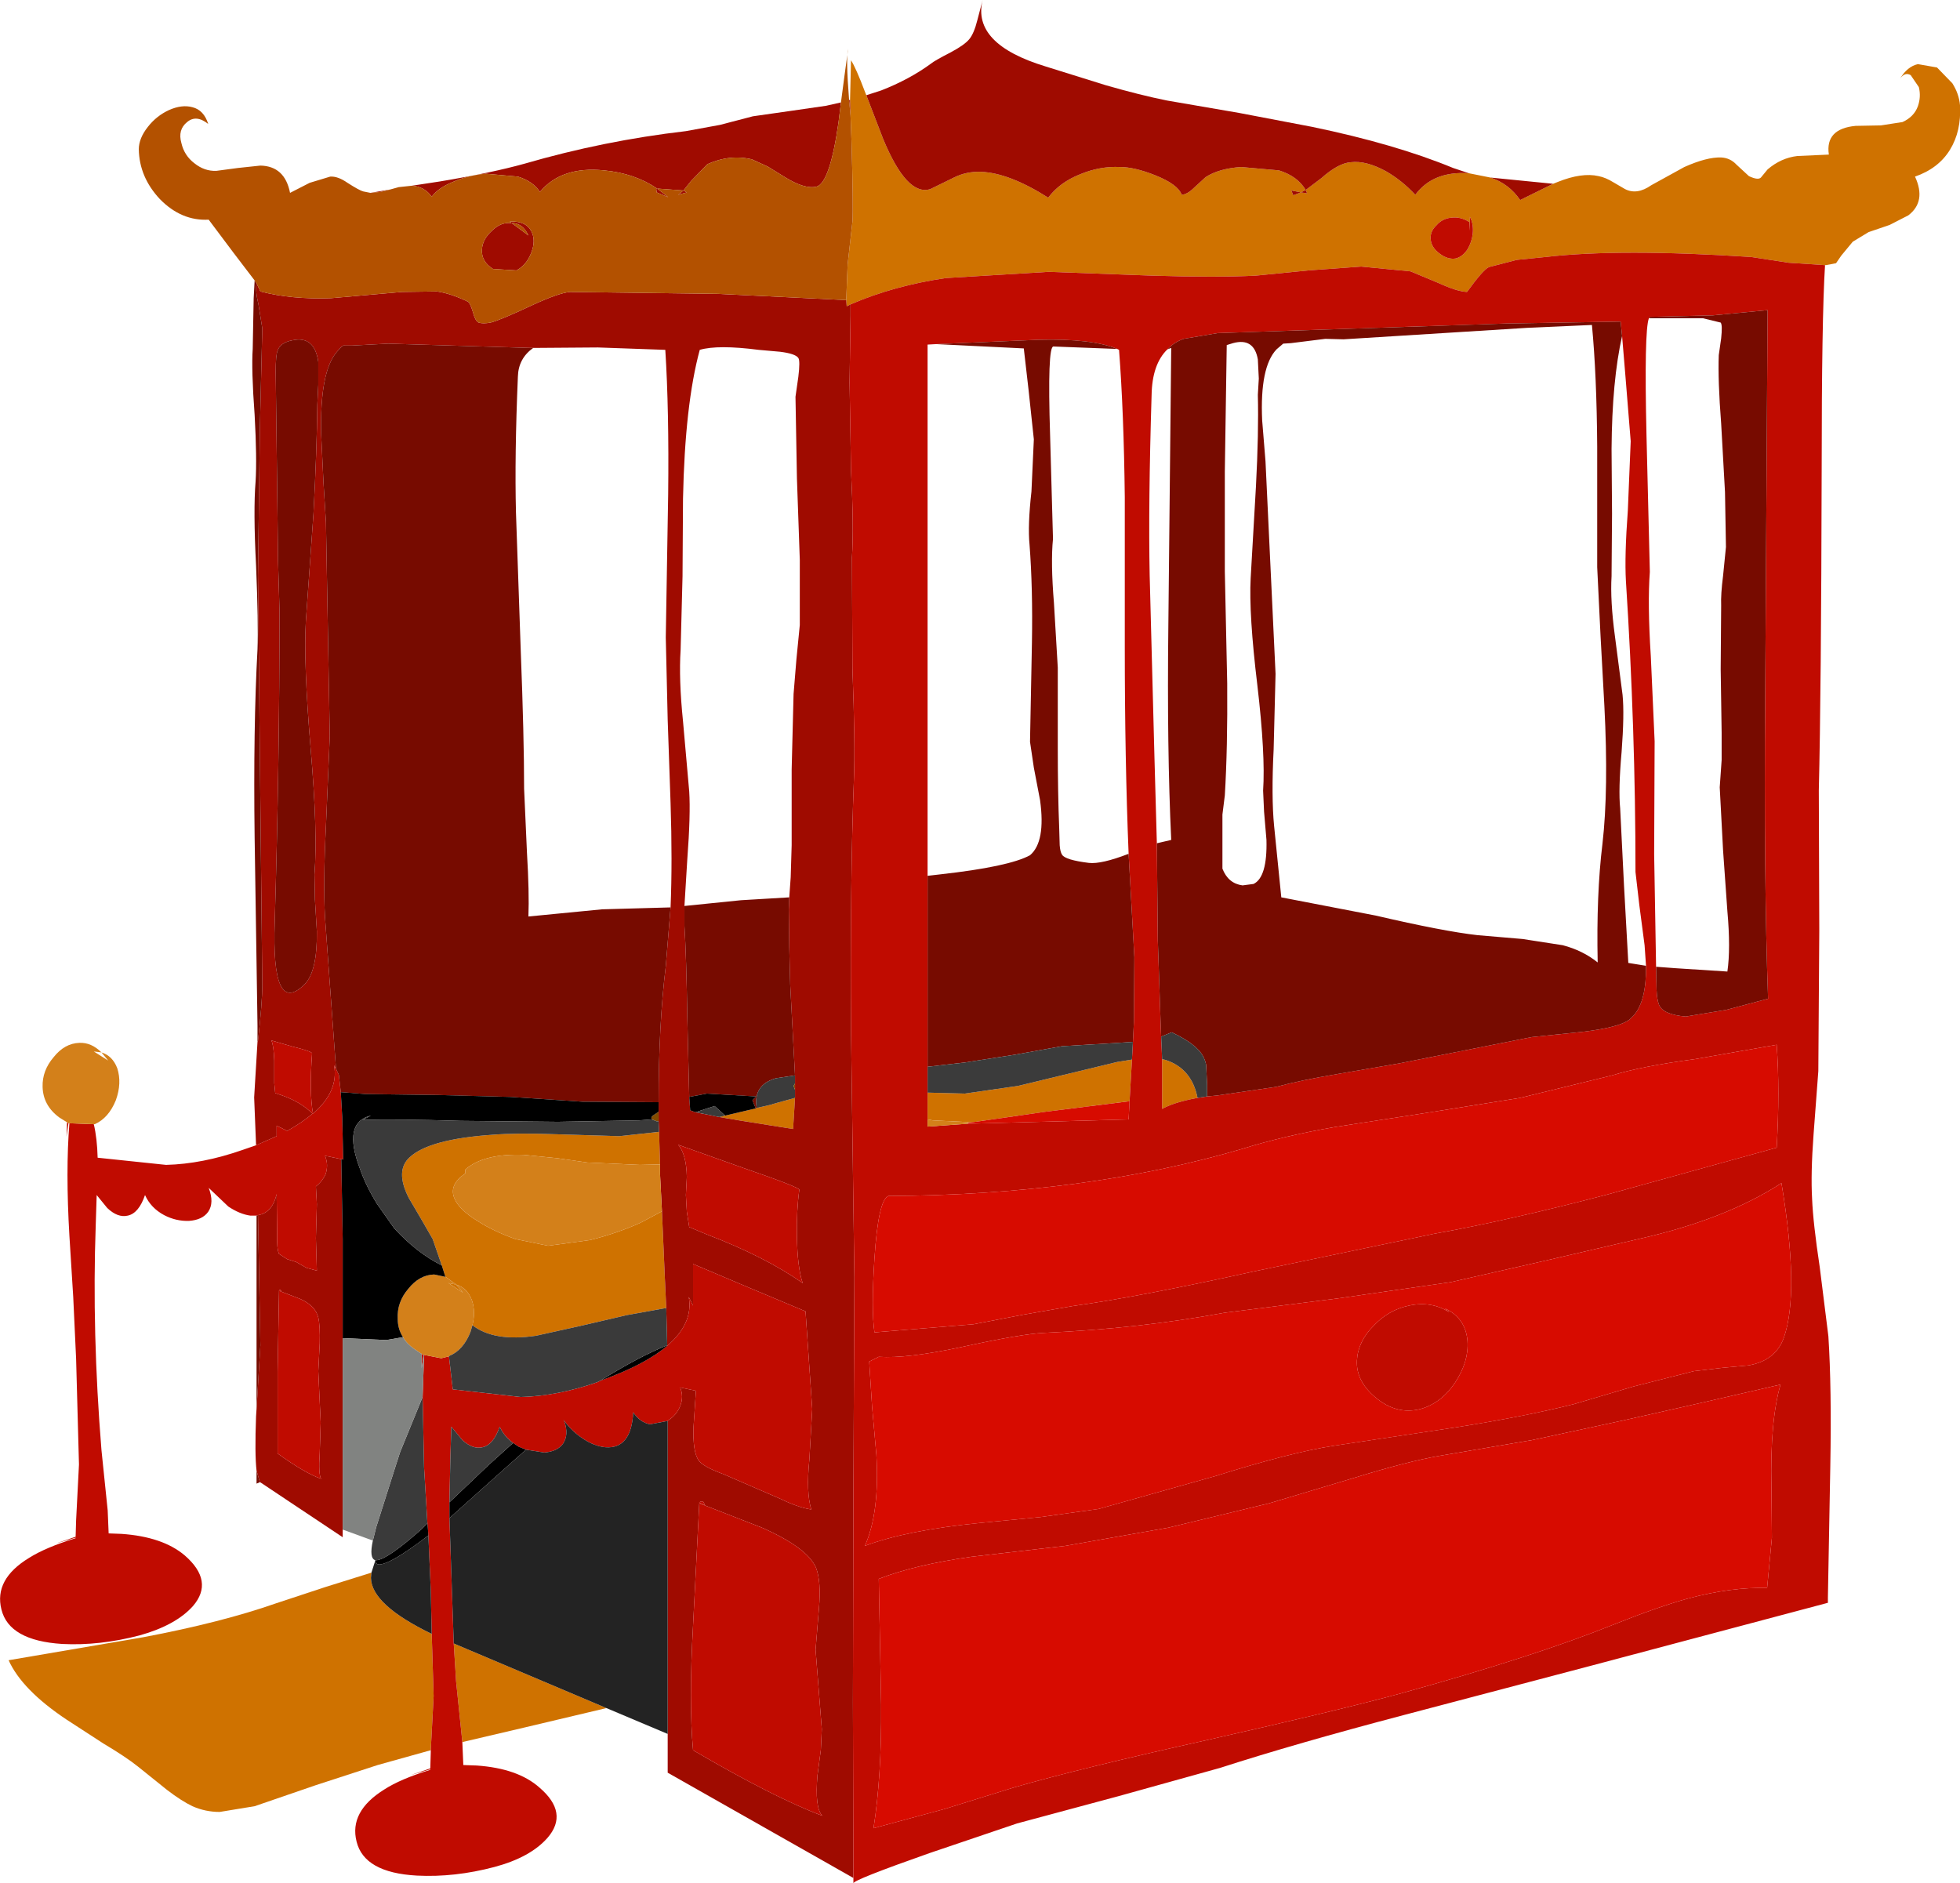
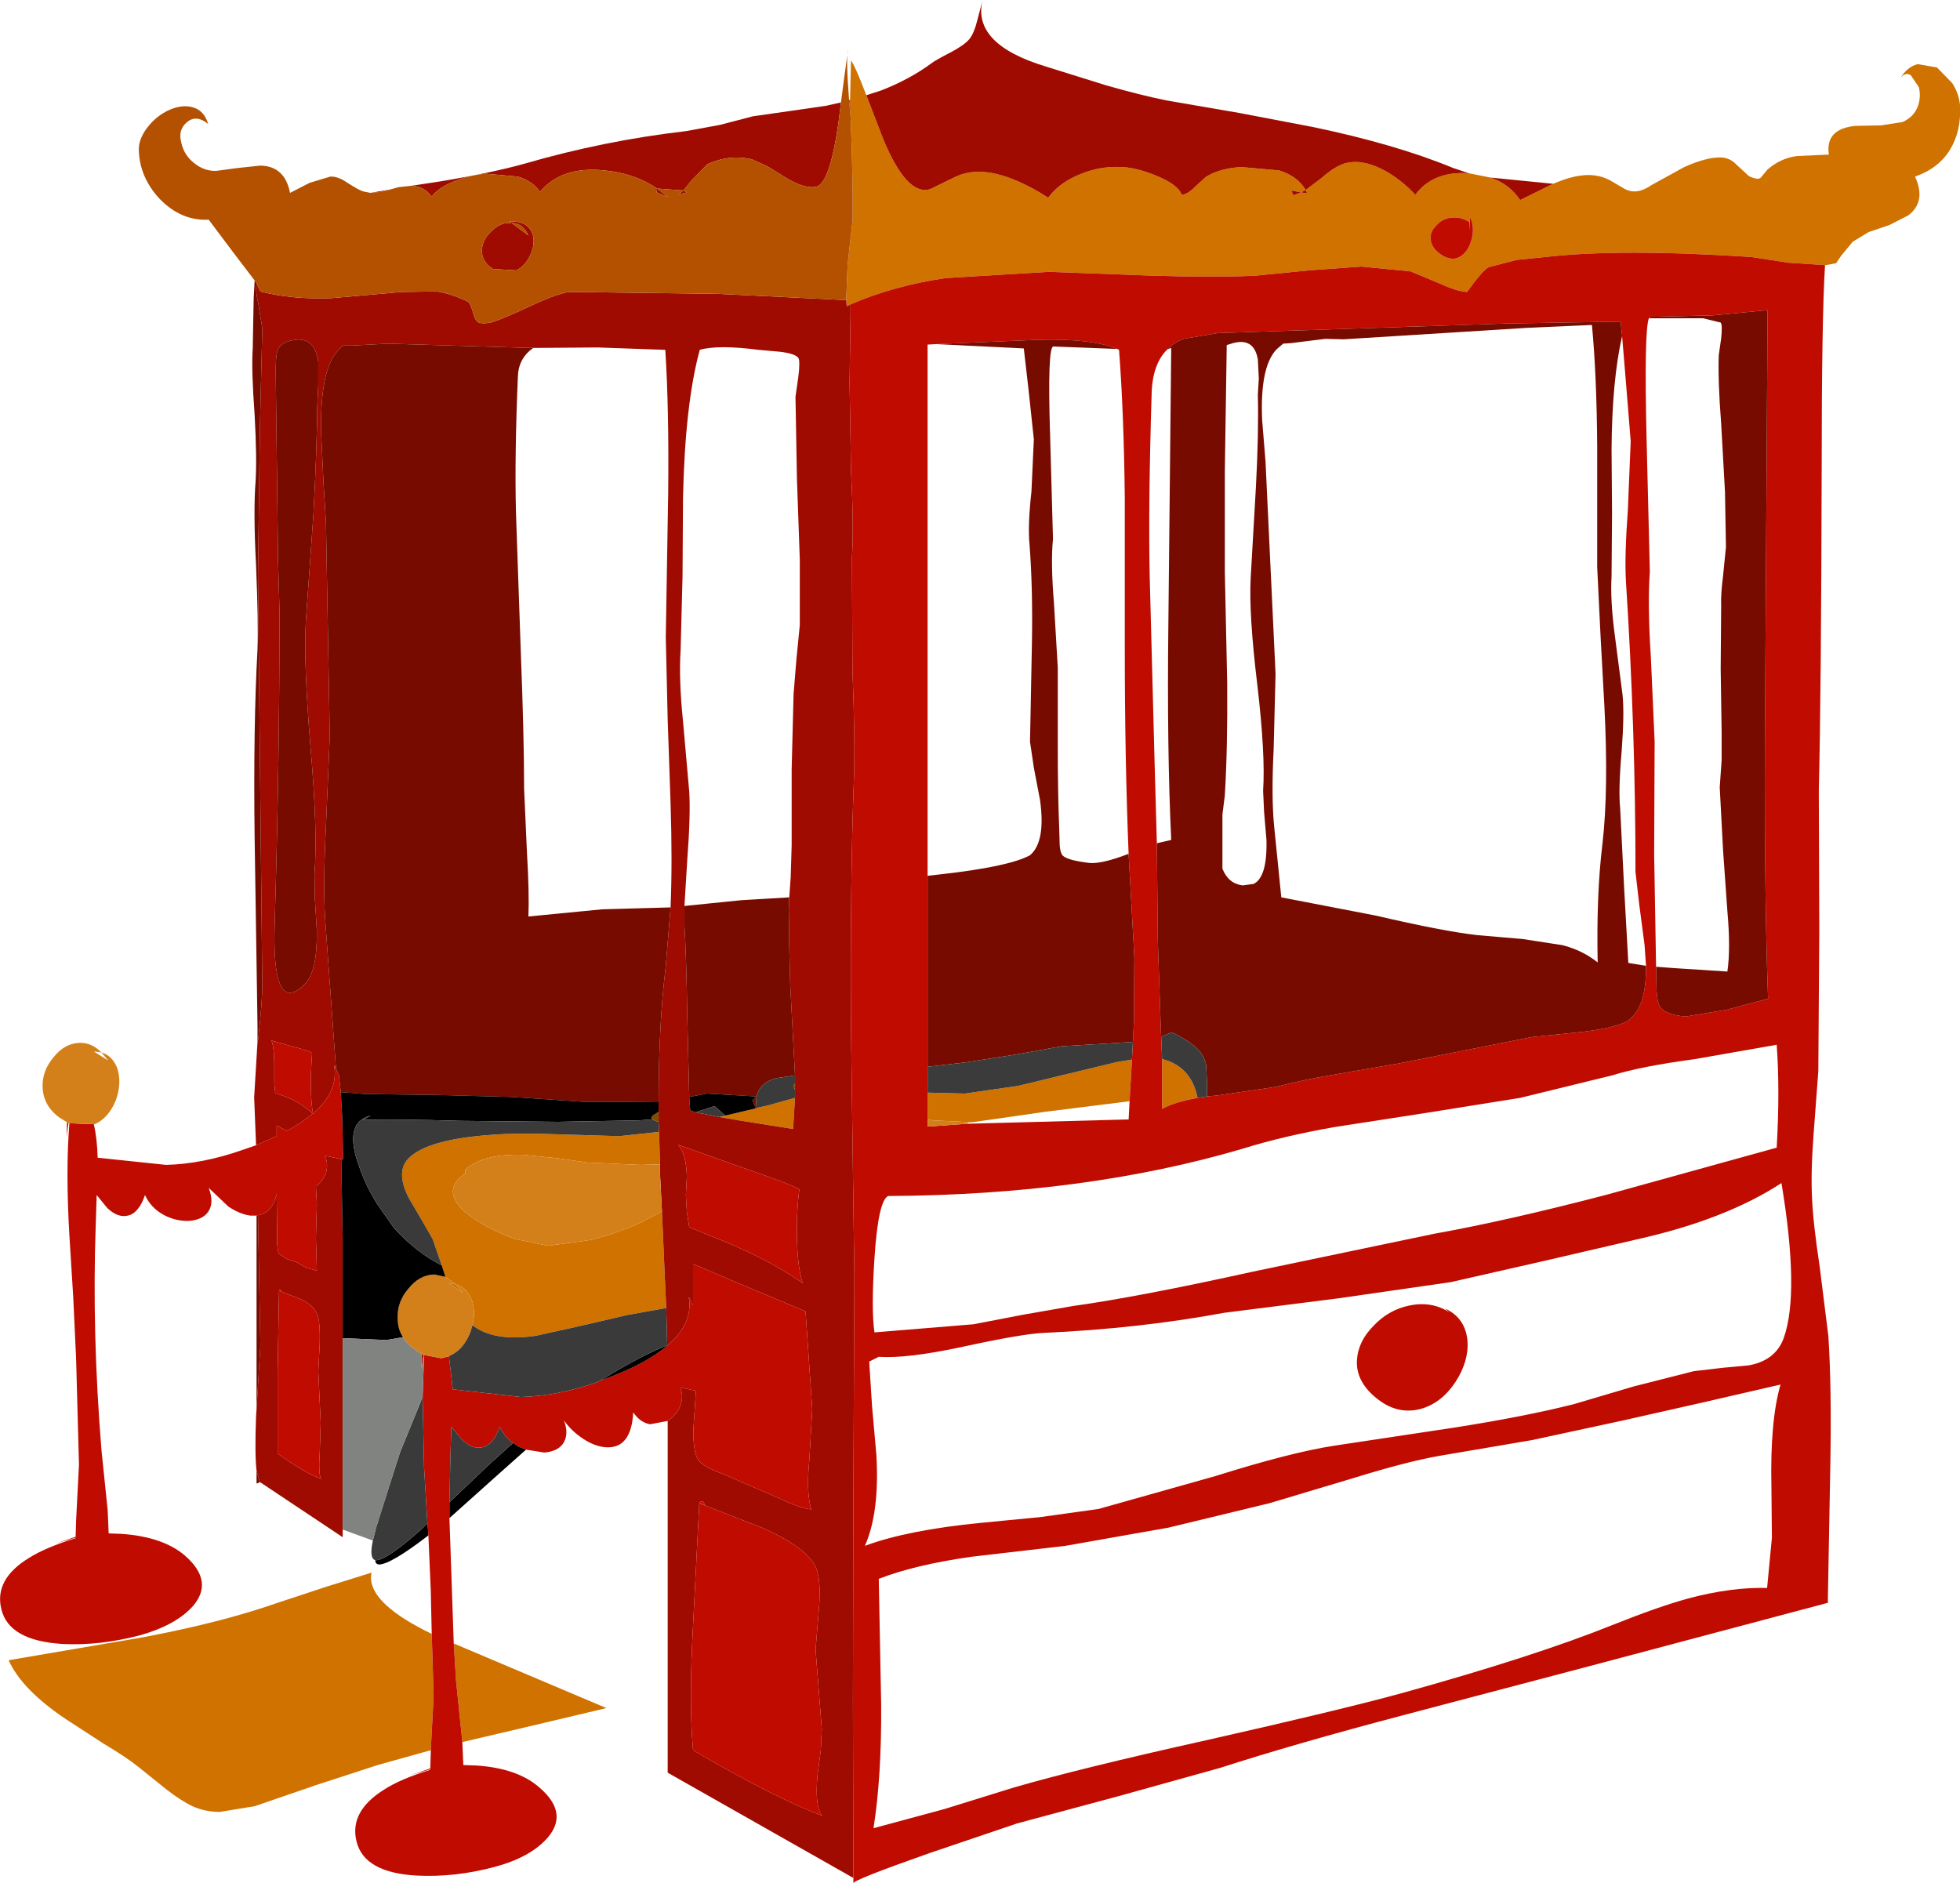
<svg xmlns="http://www.w3.org/2000/svg" height="196.75px" width="204.75px">
  <g transform="matrix(1.0, 0.0, 0.0, 1.0, 102.35, 98.4)">
    <path d="M59.9 -79.2 L60.4 -79.4 Q62.9 -80.4 64.65 -80.0 65.4 -79.85 66.2 -79.35 L67.4 -78.65 Q68.65 -78.0 70.15 -79.05 L73.6 -80.95 Q75.95 -82.0 77.45 -81.95 78.4 -81.9 79.05 -81.2 L80.35 -80.0 Q81.3 -79.55 81.6 -79.85 L82.3 -80.7 Q83.7 -81.9 85.4 -82.1 L88.7 -82.25 Q88.3 -84.95 91.5 -85.25 L94.15 -85.3 96.4 -85.65 Q97.6 -86.2 98.0 -87.3 98.35 -88.3 98.1 -89.3 L97.25 -90.55 Q96.65 -90.9 96.15 -90.2 96.9 -91.45 98.0 -91.7 L100.0 -91.35 101.6 -89.7 Q102.3 -88.6 102.4 -87.4 102.55 -84.7 101.35 -82.75 100.15 -80.8 97.7 -79.95 98.9 -77.35 97.0 -75.9 L95.05 -74.9 92.85 -74.15 91.2 -73.15 90.0 -71.7 89.45 -70.9 88.4 -70.7 88.3 -70.7 84.5 -70.95 80.6 -71.55 Q66.85 -72.45 59.1 -71.55 L56.1 -71.25 53.2 -70.5 Q52.6 -70.25 50.9 -67.9 49.85 -67.95 48.0 -68.8 L45.0 -70.05 39.85 -70.55 34.35 -70.15 28.8 -69.6 Q24.65 -69.4 18.1 -69.6 L7.2 -70.0 -3.55 -69.35 Q-9.0 -68.55 -13.5 -66.6 L-13.9 -66.4 -13.95 -67.05 -13.8 -70.8 -13.3 -75.25 Q-13.2 -76.9 -13.4 -83.7 L-13.5 -86.35 -13.55 -87.95 -13.45 -92.1 Q-12.95 -91.35 -11.95 -88.7 L-11.85 -88.45 -10.1 -83.9 Q-7.6 -77.85 -5.15 -78.65 L-2.7 -79.85 Q-1.4 -80.5 0.1 -80.45 3.05 -80.35 7.15 -77.75 8.35 -79.35 10.5 -80.2 12.55 -81.05 14.65 -80.95 16.15 -80.95 18.3 -80.1 20.7 -79.15 21.1 -78.05 21.7 -78.1 22.4 -78.8 L23.6 -79.9 Q25.0 -80.8 27.3 -80.95 L31.25 -80.6 Q33.2 -80.0 34.05 -78.55 L35.7 -79.8 Q37.45 -81.35 38.75 -81.45 40.35 -81.65 42.45 -80.5 44.1 -79.55 45.5 -78.05 47.35 -80.55 51.1 -80.3 L53.35 -79.85 Q55.3 -79.2 56.45 -77.5 L59.9 -79.2 M-39.0 80.05 L-47.65 82.1 -54.05 83.6 -54.7 77.3 -54.95 73.3 -39.0 80.05 M-57.35 84.45 L-62.9 86.0 -69.35 88.1 -75.75 90.3 -79.4 90.9 Q-80.9 90.9 -82.25 90.3 -83.4 89.75 -84.9 88.6 L-87.95 86.15 Q-89.2 85.15 -91.55 83.75 L-95.4 81.25 Q-100.05 78.15 -101.45 75.05 L-87.4 72.65 Q-79.2 71.1 -73.5 69.1 L-68.35 67.4 -63.55 65.9 -63.6 66.45 Q-63.55 69.25 -57.25 72.3 L-57.05 78.8 -57.35 84.45 M47.7 -74.85 Q47.05 -74.25 47.1 -73.45 47.15 -72.55 48.05 -71.9 48.9 -71.25 49.75 -71.4 50.45 -71.6 50.95 -72.35 51.4 -73.1 51.5 -74.0 51.6 -75.0 51.2 -75.75 L51.2 -74.3 51.15 -75.2 Q50.2 -75.8 49.2 -75.65 48.3 -75.55 47.7 -74.85 M22.75 16.3 Q20.3 16.75 19.05 17.45 L19.05 12.25 19.45 12.35 Q22.15 13.25 22.75 16.3 M33.55 -78.3 L34.2 -78.2 34.05 -78.55 33.55 -78.3 32.55 -78.5 32.75 -78.0 33.55 -78.3 M15.9 12.3 L15.65 16.65 6.85 17.75 -0.8 18.85 -4.9 18.65 -5.45 18.55 -5.45 15.75 -1.55 15.85 4.0 15.05 14.35 12.55 15.9 12.3 M-19.3 16.3 L-19.5 19.55 -25.15 18.65 -27.2 18.3 -26.6 18.15 -23.4 17.4 -23.3 17.35 -21.75 17.0 -21.65 16.95 -19.3 16.3 M-33.5 19.85 L-33.4 23.25 -35.5 23.3 -41.0 23.05 -44.15 22.6 -47.65 22.25 Q-51.85 22.1 -53.75 23.8 L-53.75 24.2 Q-55.45 25.35 -54.9 26.75 -54.45 27.95 -52.4 29.2 -50.75 30.25 -48.5 31.05 L-45.1 31.75 -40.7 31.15 Q-37.9 30.45 -35.45 29.35 L-33.2 28.15 -32.9 35.05 -32.75 38.25 -36.9 39.0 -41.4 40.05 -46.35 41.15 Q-50.75 41.8 -53.0 40.05 -52.65 38.65 -53.05 37.45 -53.55 36.15 -54.7 35.8 L-54.0 36.65 -55.5 35.65 -54.7 35.8 -55.8 35.0 -55.85 34.9 -56.2 33.8 -57.15 31.05 -58.3 29.05 -59.65 26.75 Q-61.1 23.9 -59.55 22.5 -57.5 20.6 -50.85 20.15 -48.35 19.95 -44.25 20.1 L-37.65 20.3 -33.5 19.85" fill="#cf7200" fill-rule="evenodd" stroke="none" />
    <path d="M-13.2 97.8 L-32.6 86.8 -32.6 82.75 -32.6 50.05 -32.55 50.0 Q-31.65 49.4 -31.3 48.5 -30.9 47.5 -31.3 46.55 L-30.35 46.75 -29.65 46.9 -29.9 50.65 Q-30.0 53.3 -29.35 54.2 -28.85 54.85 -26.8 55.6 L-20.8 58.2 Q-18.95 59.1 -17.6 59.3 -18.15 57.5 -17.8 54.1 L-17.5 48.8 -18.2 38.6 -24.4 36.0 -29.95 33.65 -29.95 38.0 -30.4 37.1 Q-29.9 39.85 -32.65 42.2 L-32.65 42.15 -32.75 38.25 -32.9 35.05 -33.2 28.15 -33.4 24.25 -33.4 23.25 -33.5 19.85 -33.55 18.75 -33.55 17.75 -33.55 16.75 Q-33.55 8.6 -32.8 2.55 L-32.3 -3.6 Q-32.1 -8.4 -32.3 -14.5 L-32.6 -23.2 -32.8 -31.8 -32.55 -46.75 Q-32.45 -55.6 -32.85 -61.85 L-39.9 -62.1 -46.65 -62.05 -46.95 -62.05 -61.8 -62.5 -65.55 -62.3 -66.35 -62.3 Q-66.55 -62.4 -67.15 -61.65 -68.95 -59.6 -68.8 -53.05 L-68.55 -47.85 -68.3 -43.85 -67.9 -21.5 -68.3 -12.1 Q-68.6 -6.2 -68.4 -2.6 L-67.25 13.25 -67.45 12.9 Q-66.95 15.6 -69.65 17.95 -70.05 15.8 -69.75 11.65 -69.75 11.45 -71.75 10.95 L-74.0 10.3 Q-73.75 10.85 -73.7 12.4 L-73.7 14.75 -73.6 15.8 -73.0 16.0 Q-70.95 16.7 -69.7 17.95 -70.75 18.85 -72.35 19.75 L-73.45 19.2 -73.45 20.3 -75.6 21.25 -75.8 16.25 -75.45 10.45 -75.4 10.35 Q-74.95 6.35 -74.95 4.5 L-75.4 -38.25 -75.2 -53.65 -74.95 -64.1 -75.35 -66.6 Q-75.7 -68.05 -75.55 -68.8 L-75.15 -67.95 Q-71.9 -67.1 -67.75 -67.25 L-60.35 -67.9 -56.7 -67.95 Q-55.3 -67.75 -53.5 -66.9 -53.25 -66.8 -52.95 -65.8 -52.7 -64.85 -52.35 -64.7 -51.9 -64.55 -51.1 -64.7 -50.1 -64.95 -46.9 -66.45 -44.0 -67.8 -42.8 -67.9 L-27.35 -67.7 -13.95 -67.05 -13.9 -66.4 -13.5 -66.6 -13.5 -65.5 -13.6 -58.45 -13.45 -49.3 Q-13.15 -43.4 -13.35 -40.15 L-13.3 -28.55 Q-13.0 -20.6 -13.15 -16.95 -13.55 -6.25 -13.45 9.05 L-13.1 35.05 -13.2 57.25 -13.25 79.5 -13.2 97.8 M-66.55 61.4 L-66.55 62.2 -75.1 56.5 -75.2 56.45 -75.55 55.25 Q-75.75 53.5 -75.6 49.55 L-75.55 48.8 -75.15 42.15 -75.4 28.55 Q-73.9 28.3 -73.45 26.35 L-73.4 30.35 Q-73.45 32.1 -73.2 32.6 L-72.35 33.15 -71.4 33.45 -70.35 34.05 -69.25 34.35 -69.35 30.95 -69.25 27.4 -69.35 25.55 Q-68.7 25.05 -68.35 24.3 -68.0 23.3 -68.4 22.35 L-67.4 22.55 -66.7 22.7 -66.55 31.05 -66.55 41.4 -66.55 61.4 M-63.65 -78.25 L-61.6 -78.6 -62.6 -78.35 -63.65 -78.25 M-59.3 -79.0 L-56.35 -79.45 Q-50.95 -80.35 -47.55 -81.3 -39.3 -83.7 -30.7 -84.7 L-27.15 -85.35 -23.7 -86.25 -19.85 -86.8 -16.05 -87.35 -14.5 -87.7 -14.75 -85.65 Q-15.65 -79.3 -17.05 -78.9 -18.3 -78.6 -20.45 -79.95 L-22.15 -81.0 -23.8 -81.75 Q-26.1 -82.3 -28.45 -81.25 L-30.15 -79.5 -30.95 -78.5 -33.7 -78.7 Q-36.05 -80.3 -39.25 -80.6 -43.7 -81.05 -45.95 -78.35 -46.65 -79.45 -48.25 -79.95 L-51.6 -80.25 Q-53.4 -80.1 -54.9 -79.45 -56.55 -78.8 -57.25 -77.85 -58.0 -78.9 -59.3 -79.0 M-13.65 -87.95 L-13.55 -87.95 -13.5 -86.35 -13.65 -87.95 M-11.85 -88.45 L-10.3 -88.95 Q-7.35 -90.1 -5.1 -91.75 -4.75 -92.05 -3.0 -92.95 -1.6 -93.7 -1.1 -94.3 -0.6 -94.9 -0.25 -96.3 L0.3 -98.4 Q-0.85 -93.8 6.9 -91.45 L13.15 -89.5 Q16.8 -88.45 19.55 -87.9 L27.1 -86.6 34.7 -85.15 Q43.4 -83.35 49.45 -80.85 L51.1 -80.3 Q47.35 -80.55 45.5 -78.05 44.1 -79.55 42.45 -80.5 40.35 -81.65 38.75 -81.45 37.45 -81.35 35.7 -79.8 L34.05 -78.55 Q33.2 -80.0 31.25 -80.6 L27.3 -80.95 Q25.0 -80.8 23.6 -79.9 L22.4 -78.8 Q21.7 -78.1 21.1 -78.05 20.7 -79.15 18.3 -80.1 16.15 -80.95 14.65 -80.95 12.55 -81.05 10.5 -80.2 8.35 -79.35 7.15 -77.75 3.05 -80.35 0.1 -80.45 -1.4 -80.5 -2.7 -79.85 L-5.15 -78.65 Q-7.6 -77.85 -10.1 -83.9 L-11.85 -88.45 M53.35 -79.85 L59.9 -79.2 56.45 -77.5 Q55.3 -79.2 53.35 -79.85 M33.55 -78.3 L32.75 -78.0 32.55 -78.5 33.55 -78.3 34.05 -78.55 34.2 -78.2 33.55 -78.3 M-33.8 -78.7 L-33.7 -78.7 -32.55 -77.8 -33.75 -78.3 -33.8 -78.7 M-31.5 -78.05 L-30.95 -78.5 -30.6 -78.3 -31.5 -78.05 M-19.9 -4.65 L-19.75 -6.75 -19.65 -10.1 -19.65 -18.0 -19.45 -25.9 -19.15 -29.55 -18.8 -33.1 -18.8 -39.9 -19.1 -48.45 -19.25 -56.95 -18.95 -59.05 Q-18.75 -60.7 -18.95 -61.0 -19.25 -61.45 -20.85 -61.65 L-23.1 -61.85 Q-27.35 -62.4 -29.25 -61.85 -30.8 -56.15 -31.0 -46.3 L-31.05 -38.2 -31.25 -30.5 Q-31.45 -27.45 -31.0 -23.05 L-30.35 -15.7 Q-30.2 -13.3 -30.55 -8.65 L-30.85 -3.75 -30.85 -1.65 Q-30.65 1.5 -30.55 7.95 L-30.35 16.2 -30.25 17.6 -29.7 17.8 -27.2 18.3 -25.15 18.65 -19.5 19.55 -19.3 16.3 -19.3 15.45 -19.3 14.8 -19.3 13.95 -19.4 12.05 -19.8 4.5 -19.9 0.55 -19.95 -3.4 -19.9 -4.65 M-48.95 -75.1 L-48.9 -75.1 -47.15 -73.8 Q-47.75 -75.1 -48.9 -75.1 L-49.1 -75.25 Q-47.45 -75.35 -46.85 -74.25 -46.35 -73.3 -46.85 -72.0 -47.35 -70.7 -48.4 -70.15 L-50.85 -70.3 Q-52.1 -71.1 -52.0 -72.35 -51.95 -73.4 -50.95 -74.3 -50.05 -75.2 -48.95 -75.1 M-73.35 -61.75 Q-73.55 -61.35 -73.55 -59.55 L-73.3 -39.7 -73.15 -34.6 Q-73.15 -18.75 -73.65 -2.1 -74.0 7.7 -70.65 4.55 L-70.5 4.4 Q-69.2 3.05 -69.25 -1.1 L-69.45 -4.4 -69.5 -7.05 Q-69.15 -11.5 -69.9 -20.2 -70.65 -29.15 -70.4 -33.5 L-69.6 -44.8 Q-69.25 -51.45 -69.2 -56.15 L-69.1 -58.2 -69.1 -60.6 Q-69.5 -63.35 -71.8 -62.85 -73.1 -62.6 -73.35 -61.75 M-30.6 24.55 L-30.7 26.45 -30.6 28.2 -30.35 29.8 -28.55 30.55 Q-22.4 32.9 -18.5 35.65 -19.05 34.0 -19.1 30.75 -19.15 28.1 -18.85 25.9 -18.8 25.65 -24.75 23.6 L-31.5 21.2 Q-30.65 22.2 -30.6 24.55 M-73.2 36.45 L-72.95 36.5 -73.05 36.35 -73.2 36.4 -73.2 36.45 -73.35 44.9 -73.35 53.45 Q-70.5 55.5 -68.8 56.1 -69.1 55.65 -68.95 53.4 L-68.85 50.2 -69.1 44.85 -68.95 41.95 Q-68.9 40.1 -69.1 39.25 -69.4 38.0 -71.0 37.3 L-73.2 36.45 M-29.3 58.6 L-28.7 58.85 -28.85 58.55 Q-28.95 58.35 -29.3 58.55 L-29.3 58.6 M-16.8 69.65 Q-16.55 66.85 -17.1 65.4 -18.0 63.3 -22.75 61.2 L-26.6 59.7 -29.3 58.65 -29.95 71.4 Q-30.4 79.5 -29.95 84.45 -21.5 89.4 -16.45 91.3 -17.25 90.45 -16.95 87.05 L-16.6 84.4 -16.5 82.25 -17.15 73.95 -16.8 69.65" fill="#9f0b00" fill-rule="evenodd" stroke="none" />
    <path d="M88.3 -70.7 Q87.95 -65.1 87.95 -49.4 87.9 -25.85 87.65 -15.8 L87.7 -1.15 87.6 13.5 87.1 20.15 Q86.8 24.2 86.95 26.85 87.05 29.35 87.75 34.0 L88.65 41.2 Q89.0 46.6 88.85 54.85 L88.6 68.5 88.6 69.05 63.95 75.6 44.4 80.75 Q33.0 83.75 25.1 86.3 L14.5 89.25 3.9 92.1 -5.25 95.2 Q-13.2 98.0 -13.2 98.35 L-13.2 97.8 -13.25 79.5 -13.2 57.25 -13.1 35.05 -13.45 9.05 Q-13.55 -6.25 -13.15 -16.95 -13.0 -20.6 -13.3 -28.55 L-13.35 -40.15 Q-13.15 -43.4 -13.45 -49.3 L-13.6 -58.45 -13.5 -65.5 -13.5 -66.6 Q-9.0 -68.55 -3.55 -69.35 L7.2 -70.0 18.1 -69.6 Q24.65 -69.4 28.8 -69.6 L34.35 -70.15 39.85 -70.55 45.0 -70.05 48.0 -68.8 Q49.85 -67.95 50.9 -67.9 52.6 -70.25 53.2 -70.5 L56.1 -71.25 59.1 -71.55 Q66.85 -72.45 80.6 -71.55 L84.5 -70.95 88.3 -70.7 M-54.05 83.6 L-54.05 83.65 -53.95 86.0 -52.55 86.05 Q-48.25 86.35 -46.0 88.35 -42.9 91.0 -45.15 93.6 -46.95 95.65 -50.7 96.65 -54.85 97.75 -58.8 97.55 -64.3 97.25 -65.1 94.0 -65.9 90.85 -62.2 88.55 -60.5 87.45 -57.4 86.5 L-57.4 86.45 -59.45 87.05 -57.4 86.35 -57.35 84.65 -57.35 84.45 -57.05 78.8 -57.25 72.3 -57.35 67.75 -57.6 62.0 -57.65 61.3 -57.7 60.75 -58.05 54.9 -58.2 47.55 -58.05 43.15 -56.25 43.5 -55.45 43.3 -55.05 46.75 -47.95 47.55 Q-44.1 47.45 -39.95 46.0 L-39.65 45.85 Q-35.0 44.2 -32.65 42.2 -29.9 39.85 -30.4 37.1 L-29.95 38.0 -29.95 33.65 -24.4 36.0 -18.2 38.6 -17.5 48.8 -17.8 54.1 Q-18.15 57.5 -17.6 59.3 -18.95 59.1 -20.8 58.2 L-26.8 55.6 Q-28.85 54.85 -29.35 54.2 -30.0 53.3 -29.9 50.65 L-29.65 46.9 -30.35 46.75 -31.3 46.55 Q-30.9 47.5 -31.3 48.5 -31.65 49.4 -32.55 50.0 L-32.6 50.05 -34.45 50.4 Q-35.5 50.2 -36.2 49.15 -36.4 53.0 -39.1 52.8 -40.25 52.7 -41.45 51.9 -42.6 51.15 -43.4 50.05 L-43.5 49.9 -43.4 50.1 Q-42.9 51.5 -43.55 52.45 -44.15 53.25 -45.5 53.35 L-47.4 53.05 -48.15 52.75 -48.75 52.35 Q-49.7 51.65 -50.15 50.65 -50.8 52.55 -51.95 52.8 -52.95 53.05 -54.05 52.05 L-55.2 50.65 -55.3 53.8 -55.4 58.55 -55.4 60.2 -54.95 73.3 -54.7 77.3 -54.05 83.6 M-75.55 28.6 L-76.2 28.6 Q-77.3 28.45 -78.5 27.65 L-80.55 25.7 Q-79.95 27.25 -80.6 28.2 -81.2 29.05 -82.6 29.15 -83.95 29.2 -85.2 28.55 -86.6 27.8 -87.2 26.45 -87.85 28.35 -89.0 28.6 -90.05 28.85 -91.15 27.8 L-92.25 26.45 -92.35 29.6 Q-92.75 40.8 -91.75 53.1 L-91.1 59.4 -91.0 61.8 -89.65 61.85 Q-85.35 62.15 -83.05 64.1 -79.95 66.8 -82.2 69.4 -84.0 71.4 -87.75 72.45 -91.95 73.55 -95.85 73.35 -101.4 73.0 -102.2 69.75 -103.0 66.6 -99.3 64.35 -97.55 63.25 -94.45 62.3 L-94.45 62.25 -96.5 62.85 -94.45 62.15 -94.4 60.45 -94.1 54.6 -94.4 43.55 -94.7 37.1 -95.1 30.7 Q-95.5 23.9 -95.1 18.95 L-92.55 19.05 Q-92.2 20.55 -92.15 22.55 L-85.0 23.3 Q-81.2 23.2 -77.05 21.75 L-75.6 21.25 -73.45 20.3 -73.45 19.2 -72.35 19.75 Q-70.75 18.85 -69.7 17.95 -70.95 16.7 -73.0 16.0 L-73.6 15.8 -73.7 14.75 -73.7 12.4 Q-73.75 10.85 -74.0 10.3 L-71.75 10.95 Q-69.75 11.45 -69.75 11.65 -70.05 15.8 -69.65 17.95 -66.95 15.6 -67.45 12.9 L-67.25 13.25 -66.95 13.9 -66.75 15.7 -66.6 18.3 -66.5 22.75 -66.7 22.7 -67.4 22.55 -68.4 22.35 Q-68.0 23.3 -68.35 24.3 -68.7 25.05 -69.35 25.55 L-69.25 27.4 -69.35 30.95 -69.25 34.35 -70.35 34.05 -71.4 33.45 -72.35 33.15 -73.2 32.6 Q-73.45 32.1 -73.4 30.35 L-73.45 26.35 Q-73.9 28.3 -75.4 28.55 L-75.55 28.6 M-95.2 18.95 L-95.4 20.35 -95.35 18.85 -95.2 18.95 M47.7 -74.85 Q48.3 -75.55 49.2 -75.65 50.2 -75.8 51.15 -75.2 L51.2 -74.3 51.2 -75.75 Q51.6 -75.0 51.5 -74.0 51.4 -73.1 50.95 -72.35 50.45 -71.6 49.75 -71.4 48.9 -71.25 48.05 -71.9 47.15 -72.55 47.1 -73.45 47.05 -74.25 47.7 -74.85 M70.65 2.6 L70.7 5.0 Q70.75 6.05 70.95 6.55 71.35 7.6 73.75 7.8 L78.0 7.1 82.3 5.95 82.35 5.95 Q81.9 -6.65 82.05 -25.55 L82.3 -66.0 76.55 -65.45 70.05 -65.3 69.9 -65.15 Q69.4 -63.85 69.65 -52.9 L70.0 -38.65 Q69.75 -35.35 70.1 -29.85 L70.5 -20.95 70.45 -9.15 70.65 2.55 70.65 2.6 M67.1 -63.3 L66.95 -64.8 54.95 -64.6 24.85 -63.6 21.3 -63.0 Q20.3 -62.65 19.6 -61.9 18.0 -60.35 17.95 -57.1 17.6 -45.7 17.75 -38.3 L18.25 -19.25 18.5 -10.3 18.6 -0.15 18.9 8.65 18.95 9.9 19.05 12.25 19.05 17.45 Q20.3 16.75 22.75 16.3 L23.75 16.15 24.8 16.05 30.95 15.15 Q33.55 14.45 37.4 13.8 L43.8 12.7 57.65 9.95 62.95 9.4 Q66.8 8.95 67.9 8.1 L68.35 7.65 Q69.65 6.1 69.6 2.5 L69.45 0.35 68.9 -3.85 68.5 -7.3 Q68.5 -22.25 67.5 -37.7 67.35 -40.35 67.7 -45.05 L68.0 -52.3 67.45 -59.1 67.1 -63.3 M14.35 -61.95 Q11.7 -63.05 6.1 -62.9 L-4.55 -62.45 -5.45 -62.4 -5.45 -6.9 -5.45 13.05 -5.45 15.75 -5.45 18.55 -5.45 19.3 -1.25 19.0 4.45 18.85 15.55 18.55 15.65 16.65 15.9 12.3 16.0 10.45 16.1 8.4 16.15 1.6 15.55 -9.2 Q15.15 -19.05 15.15 -30.8 L15.15 -46.45 Q15.05 -55.3 14.55 -61.85 L14.35 -61.95 M50.95 41.7 Q51.1 43.85 49.65 46.05 48.2 48.2 46.05 48.8 43.55 49.45 41.35 47.6 39.3 45.9 39.4 43.75 39.5 41.75 41.15 40.1 42.7 38.45 44.85 38.0 47.2 37.5 49.05 38.7 L48.6 38.3 Q50.75 39.3 50.95 41.7 M82.75 62.25 L82.7 56.9 Q82.55 50.05 83.65 46.25 L75.4 48.15 67.2 50.0 57.7 52.05 48.0 53.7 Q44.6 54.3 39.1 56.0 L30.25 58.65 19.7 61.2 8.95 63.1 -0.95 64.25 Q-6.85 65.1 -10.55 66.55 L-10.3 79.7 Q-10.25 87.25 -11.1 92.6 L-3.7 90.6 3.55 88.35 Q10.45 86.35 23.7 83.4 37.65 80.25 44.05 78.5 57.95 74.65 66.15 71.35 70.9 69.45 74.0 68.6 78.5 67.4 82.25 67.5 L82.75 62.25 M84.0 41.35 Q85.65 36.65 83.75 25.2 78.0 28.95 69.0 31.0 L59.1 33.3 49.2 35.55 37.4 37.25 25.55 38.75 Q16.65 40.4 6.7 40.85 4.4 40.95 -2.0 42.35 -7.65 43.55 -10.55 43.35 L-11.55 43.85 -11.25 48.55 -10.8 53.6 Q-10.45 59.6 -12.0 63.1 -7.55 61.45 0.1 60.7 L6.3 60.1 12.4 59.25 24.65 55.8 Q32.45 53.35 36.95 52.65 L49.55 50.75 Q56.9 49.6 62.05 48.3 L68.3 46.45 74.6 44.85 77.6 44.5 80.3 44.25 Q83.15 43.75 84.0 41.35 M83.25 21.5 Q83.6 15.5 83.25 10.75 L74.7 12.25 Q69.1 13.0 66.05 13.95 L56.45 16.3 46.75 17.85 37.05 19.35 Q31.65 20.3 27.5 21.6 11.05 26.45 -9.55 26.55 -10.6 26.95 -11.0 33.05 -11.35 38.45 -11.0 40.8 L-0.65 39.95 4.55 38.95 9.7 38.05 Q16.55 37.1 28.55 34.45 L47.45 30.5 Q55.25 29.1 65.55 26.4 L83.25 21.5 M-30.6 24.55 Q-30.65 22.2 -31.5 21.2 L-24.75 23.6 Q-18.8 25.65 -18.85 25.9 -19.15 28.1 -19.1 30.75 -19.05 34.0 -18.5 35.65 -22.4 32.9 -28.55 30.55 L-30.35 29.8 -30.6 28.2 -30.7 26.45 -30.6 24.55 M-73.2 36.45 L-71.0 37.3 Q-69.4 38.0 -69.1 39.25 -68.9 40.1 -68.95 41.95 L-69.1 44.85 -68.85 50.2 -68.95 53.4 Q-69.1 55.65 -68.8 56.1 -70.5 55.5 -73.35 53.45 L-73.35 44.9 -73.2 36.45 -73.2 36.4 -73.05 36.35 -72.95 36.5 -73.2 36.45 M-58.3 43.05 L-58.1 43.15 -58.3 44.55 -58.3 43.05 M-16.8 69.65 L-17.15 73.95 -16.5 82.25 -16.6 84.4 -16.95 87.05 Q-17.25 90.45 -16.45 91.3 -21.5 89.4 -29.95 84.45 -30.4 79.5 -29.95 71.4 L-29.3 58.65 -26.6 59.7 -22.75 61.2 Q-18.0 63.3 -17.1 65.4 -16.55 66.85 -16.8 69.65 M-29.3 58.6 L-29.3 58.55 Q-28.95 58.35 -28.85 58.55 L-28.7 58.85 -29.3 58.6" fill="#c00b00" fill-rule="evenodd" stroke="none" />
    <path d="M-75.2 56.45 L-75.55 56.6 -75.55 55.25 -75.2 56.45 M-75.55 48.8 L-75.55 42.35 -75.55 28.6 -75.4 28.55 -75.15 42.15 -75.55 48.8 M-75.45 10.45 L-75.45 8.75 -75.75 -10.9 Q-75.9 -22.45 -75.45 -30.55 -75.35 -33.25 -75.6 -39.3 -75.9 -45.05 -75.65 -48.1 -75.5 -50.5 -75.75 -55.05 -76.1 -59.8 -75.95 -61.95 L-75.85 -67.25 -75.75 -69.1 -75.55 -68.8 Q-75.7 -68.05 -75.35 -66.6 L-74.95 -64.1 -75.2 -53.65 -75.4 -38.25 -74.95 4.5 Q-74.95 6.35 -75.4 10.35 L-75.45 10.45 M70.65 2.6 L72.65 2.75 78.1 3.1 Q78.45 0.7 78.1 -3.2 L77.65 -9.55 77.3 -16.15 77.5 -19.0 77.5 -21.85 77.4 -28.5 77.45 -35.15 Q77.4 -36.3 77.65 -38.25 L77.95 -41.25 77.85 -47.0 77.45 -54.15 Q77.1 -58.65 77.2 -61.3 L77.45 -63.05 Q77.6 -64.45 77.4 -64.7 L75.55 -65.15 73.4 -65.15 69.9 -65.15 70.05 -65.3 76.55 -65.45 82.3 -66.0 82.05 -25.55 Q81.9 -6.65 82.35 5.95 L82.3 5.95 78.0 7.1 73.75 7.8 Q71.35 7.6 70.95 6.55 70.75 6.05 70.7 5.0 L70.65 2.6 M19.6 -61.9 Q20.3 -62.65 21.3 -63.0 L24.85 -63.6 54.95 -64.6 66.95 -64.8 67.1 -63.3 Q66.05 -58.65 66.0 -51.5 L66.05 -44.7 66.0 -38.2 Q65.85 -35.65 66.35 -31.95 L67.15 -25.8 Q67.35 -23.8 67.05 -19.85 66.7 -15.9 66.9 -13.95 L67.3 -5.9 67.75 2.2 69.6 2.5 Q69.65 6.1 68.35 7.65 L67.9 8.1 Q66.8 8.95 62.95 9.4 L57.65 9.95 43.8 12.7 37.4 13.8 Q33.55 14.45 30.95 15.15 L24.8 16.05 23.75 16.15 23.75 14.95 23.65 12.85 Q23.45 11.85 22.7 11.15 21.85 10.3 20.05 9.45 L18.95 9.9 18.9 8.65 18.6 -0.15 18.5 -10.3 20.0 -10.65 Q19.55 -20.15 19.7 -32.95 L20.0 -62.05 19.6 -61.9 M64.5 -51.75 Q64.45 -59.2 63.95 -64.45 L57.2 -64.15 38.0 -62.95 36.1 -63.0 32.5 -62.55 31.7 -62.5 31.0 -61.9 Q29.25 -60.05 29.5 -54.5 L29.85 -50.2 30.9 -28.0 30.7 -20.1 Q30.45 -15.15 30.75 -12.1 L31.5 -4.65 41.35 -2.75 Q48.45 -1.1 52.0 -0.7 L56.7 -0.3 60.9 0.35 Q63.0 0.9 64.55 2.15 64.4 -4.95 65.05 -10.25 65.7 -15.9 65.25 -24.65 L64.85 -31.95 64.5 -39.15 64.5 -51.75 M14.35 -61.95 L14.2 -61.95 7.7 -62.2 Q7.05 -62.25 7.35 -52.85 L7.65 -42.1 Q7.4 -39.65 7.75 -35.4 L8.15 -28.65 8.15 -20.25 Q8.15 -15.55 8.3 -11.85 L8.35 -10.1 Q8.4 -9.4 8.6 -9.1 8.95 -8.55 11.4 -8.25 12.7 -8.1 15.55 -9.2 L16.15 1.6 16.1 8.4 16.0 10.45 14.5 10.55 8.6 10.9 3.6 11.8 -1.55 12.6 -5.45 13.05 -5.45 -6.9 -4.15 -7.05 Q3.05 -7.85 5.25 -9.05 6.9 -10.45 6.3 -14.8 L5.65 -18.2 5.25 -20.9 5.45 -31.25 Q5.55 -36.95 5.2 -41.5 5.0 -43.5 5.4 -47.05 L5.65 -52.5 5.1 -57.65 4.6 -62.0 -4.55 -62.45 6.1 -62.9 Q11.7 -63.05 14.35 -61.95 M26.45 -62.55 L25.8 -62.35 25.6 -49.15 25.6 -39.75 25.6 -38.7 25.85 -27.0 Q25.9 -20.25 25.6 -15.3 L25.35 -13.3 25.35 -12.7 25.35 -7.65 Q25.95 -6.1 27.45 -5.9 L28.6 -6.05 Q30.05 -6.75 29.95 -10.65 L29.7 -13.6 29.6 -15.8 Q29.85 -19.55 29.0 -26.8 28.1 -34.25 28.3 -38.0 L28.85 -47.55 Q29.15 -53.2 29.05 -57.15 L29.15 -58.85 29.05 -60.85 Q28.65 -63.15 26.45 -62.55 M-19.9 -4.65 L-19.95 -3.4 -19.9 0.55 -19.8 4.5 -19.4 12.05 -19.3 13.95 -21.3 14.25 Q-23.7 14.95 -23.3 17.35 L-23.4 17.4 -23.75 16.55 -23.35 16.15 -28.5 15.85 -30.35 16.2 -30.55 7.95 Q-30.65 1.5 -30.85 -1.65 L-30.85 -3.75 -24.95 -4.35 -19.9 -4.65 M-32.3 -3.6 L-32.8 2.55 Q-33.55 8.6 -33.55 16.75 L-33.95 16.75 -41.5 16.7 -49.0 16.2 -56.55 16.0 -64.15 15.9 -66.75 15.7 -66.95 13.9 -67.25 13.25 -68.4 -2.6 Q-68.6 -6.2 -68.3 -12.1 L-67.9 -21.5 -68.3 -43.85 -68.55 -47.85 -68.8 -53.05 Q-68.95 -59.6 -67.15 -61.65 -66.55 -62.4 -66.35 -62.3 L-65.55 -62.3 -61.8 -62.5 -46.95 -62.05 -46.65 -62.05 Q-48.2 -60.95 -48.25 -59.05 -48.6 -50.8 -48.45 -44.85 L-47.95 -30.4 Q-47.6 -21.45 -47.6 -16.0 L-47.3 -9.3 Q-47.05 -5.1 -47.15 -2.65 L-39.45 -3.4 -32.3 -3.6 M-73.35 -61.75 Q-73.1 -62.6 -71.8 -62.85 -69.5 -63.35 -69.1 -60.6 L-69.1 -58.2 -69.2 -56.15 Q-69.25 -51.45 -69.6 -44.8 L-70.4 -33.5 Q-70.65 -29.15 -69.9 -20.2 -69.15 -11.5 -69.5 -7.05 L-69.45 -4.4 -69.25 -1.1 Q-69.2 3.05 -70.5 4.4 L-70.65 4.55 Q-74.0 7.7 -73.65 -2.1 -73.15 -18.75 -73.15 -34.6 L-73.3 -39.7 -73.55 -59.55 Q-73.55 -61.35 -73.35 -61.75" fill="#770b00" fill-rule="evenodd" stroke="none" />
-     <path d="M83.25 21.5 L65.55 26.4 Q55.25 29.1 47.45 30.5 L28.55 34.45 Q16.55 37.1 9.7 38.05 L4.55 38.95 -0.65 39.95 -11.0 40.8 Q-11.35 38.45 -11.0 33.05 -10.6 26.95 -9.55 26.55 11.05 26.45 27.5 21.6 31.65 20.3 37.05 19.35 L46.75 17.85 56.45 16.3 66.05 13.95 Q69.1 13.0 74.7 12.25 L83.25 10.75 Q83.6 15.5 83.25 21.5 M84.0 41.35 Q83.15 43.75 80.3 44.25 L77.6 44.5 74.6 44.85 68.3 46.45 62.05 48.3 Q56.9 49.6 49.55 50.75 L36.95 52.65 Q32.45 53.35 24.65 55.8 L12.4 59.25 6.3 60.1 0.1 60.7 Q-7.55 61.45 -12.0 63.1 -10.45 59.6 -10.8 53.6 L-11.25 48.55 -11.55 43.85 -10.55 43.35 Q-7.65 43.55 -2.0 42.35 4.4 40.95 6.7 40.85 16.65 40.4 25.55 38.75 L37.4 37.25 49.2 35.55 59.1 33.3 69.0 31.0 Q78.0 28.95 83.75 25.2 85.65 36.65 84.0 41.35 M82.75 62.25 L82.25 67.5 Q78.5 67.4 74.0 68.6 70.9 69.45 66.15 71.35 57.95 74.65 44.05 78.5 37.65 80.25 23.7 83.4 10.45 86.35 3.55 88.35 L-3.7 90.6 -11.1 92.6 Q-10.25 87.25 -10.3 79.7 L-10.55 66.55 Q-6.85 65.1 -0.95 64.25 L8.95 63.1 19.7 61.2 30.25 58.65 39.1 56.0 Q44.6 54.3 48.0 53.7 L57.7 52.05 67.2 50.0 75.4 48.15 83.65 46.25 Q82.55 50.05 82.7 56.9 L82.75 62.25 M50.95 41.7 Q50.75 39.3 48.6 38.3 L49.05 38.7 Q47.2 37.5 44.85 38.0 42.7 38.45 41.15 40.1 39.5 41.75 39.4 43.75 39.3 45.9 41.35 47.6 43.55 49.45 46.05 48.8 48.2 48.2 49.65 46.05 51.1 43.85 50.95 41.7 M15.65 16.65 L15.55 18.55 4.45 18.85 -1.25 19.0 -1.25 18.9 -0.8 18.85 6.85 17.75 15.65 16.65" fill="#d70b00" fill-rule="evenodd" stroke="none" />
    <path d="M23.75 16.15 L22.75 16.3 Q22.15 13.25 19.45 12.35 L19.05 12.25 18.95 9.9 20.05 9.45 Q21.85 10.3 22.7 11.15 23.45 11.85 23.65 12.85 L23.75 14.95 23.75 16.15 M-5.45 13.05 L-1.55 12.6 3.6 11.8 8.6 10.9 14.5 10.55 16.0 10.45 15.9 12.3 14.35 12.55 4.0 15.05 -1.55 15.85 -5.45 15.75 -5.45 13.05 M-19.3 13.95 L-19.3 14.8 -19.45 15.05 -19.3 15.45 -19.3 16.3 -21.65 16.95 -21.75 17.0 -23.3 17.35 Q-23.7 14.95 -21.3 14.25 L-19.3 13.95" fill="#3b3b3b" fill-rule="evenodd" stroke="none" />
    <path d="M-75.75 -69.1 L-78.0 -72.05 -80.55 -75.45 Q-83.4 -75.3 -85.65 -77.6 -87.8 -79.9 -87.85 -82.8 -87.85 -83.95 -86.9 -85.15 -86.0 -86.3 -84.7 -86.9 -83.35 -87.5 -82.25 -87.2 -81.05 -86.9 -80.6 -85.45 -81.85 -86.45 -82.8 -85.65 -83.8 -84.85 -83.4 -83.45 -83.1 -82.15 -82.05 -81.35 -81.0 -80.5 -79.75 -80.55 L-77.5 -80.85 -75.15 -81.1 Q-72.6 -81.05 -72.05 -78.25 L-70.0 -79.3 -67.85 -79.95 Q-67.05 -80.0 -66.05 -79.3 -64.8 -78.5 -64.4 -78.4 L-63.65 -78.25 -62.6 -78.35 -61.6 -78.6 -60.7 -78.85 -59.3 -79.0 Q-58.0 -78.9 -57.25 -77.85 -56.55 -78.8 -54.9 -79.45 -53.4 -80.1 -51.6 -80.25 L-48.25 -79.95 Q-46.65 -79.45 -45.95 -78.35 -43.7 -81.05 -39.25 -80.6 -36.05 -80.3 -33.7 -78.7 L-30.95 -78.5 -30.15 -79.5 -28.45 -81.25 Q-26.1 -82.3 -23.8 -81.75 L-22.15 -81.0 -20.45 -79.95 Q-18.3 -78.6 -17.05 -78.9 -15.65 -79.3 -14.75 -85.65 L-14.5 -87.7 -14.15 -90.35 -13.75 -93.3 Q-14.0 -92.4 -13.65 -87.95 L-13.5 -86.35 -13.4 -83.7 Q-13.2 -76.9 -13.3 -75.25 L-13.8 -70.8 -13.95 -67.05 -27.35 -67.7 -42.8 -67.9 Q-44.0 -67.8 -46.9 -66.45 -50.1 -64.95 -51.1 -64.7 -51.9 -64.55 -52.35 -64.7 -52.7 -64.85 -52.95 -65.8 -53.25 -66.8 -53.5 -66.9 -55.3 -67.75 -56.7 -67.95 L-60.35 -67.9 -67.75 -67.25 Q-71.9 -67.1 -75.15 -67.95 L-75.55 -68.8 -75.75 -69.1 M-31.5 -78.05 L-30.6 -78.3 -30.95 -78.5 -31.5 -78.05 M-33.8 -78.7 L-33.75 -78.3 -32.55 -77.8 -33.7 -78.7 -33.8 -78.7 M-48.95 -75.1 Q-50.05 -75.2 -50.95 -74.3 -51.95 -73.4 -52.0 -72.35 -52.1 -71.1 -50.85 -70.3 L-48.4 -70.15 Q-47.35 -70.7 -46.85 -72.0 -46.35 -73.3 -46.85 -74.25 -47.45 -75.35 -49.1 -75.25 L-48.9 -75.1 Q-47.75 -75.1 -47.15 -73.8 L-48.9 -75.1 -48.95 -75.1" fill="#b35100" fill-rule="evenodd" stroke="none" />
    <path d="M-19.3 14.8 L-19.3 15.45 -19.45 15.05 -19.3 14.8 M-33.55 17.75 L-33.55 18.75 -33.75 18.75 -34.25 18.55 Q-34.4 18.35 -34.15 18.15 L-33.55 17.75" fill="#834c00" fill-rule="evenodd" stroke="none" />
    <path d="M-95.1 18.95 L-95.2 18.95 -95.35 18.85 -96.15 18.35 Q-97.85 17.1 -97.9 15.15 -97.95 13.45 -96.75 12.05 -95.6 10.6 -94.05 10.55 -92.8 10.5 -91.75 11.55 -90.6 11.9 -90.1 13.2 -89.6 14.75 -90.25 16.55 -91.0 18.4 -92.45 19.05 L-92.55 19.05 -95.1 18.95 M-1.25 19.0 L-5.45 19.3 -5.45 18.55 -4.9 18.65 -0.8 18.85 -1.25 18.9 -1.25 19.0 M-33.4 23.25 L-33.4 24.25 -33.2 28.15 -35.45 29.35 Q-37.9 30.45 -40.7 31.15 L-45.1 31.75 -48.5 31.05 Q-50.75 30.25 -52.4 29.2 -54.45 27.95 -54.9 26.75 -55.45 25.35 -53.75 24.2 L-53.75 23.8 Q-51.85 22.1 -47.65 22.25 L-44.15 22.6 -41.0 23.05 -35.5 23.3 -33.4 23.25 M-55.45 43.3 L-56.25 43.5 -58.05 43.15 -58.1 43.15 -58.3 43.05 -59.05 42.55 Q-59.85 42.0 -60.25 41.3 -60.8 40.45 -60.8 39.4 -60.9 37.65 -59.7 36.25 -58.55 34.8 -57.0 34.75 L-55.8 35.0 -54.7 35.8 -55.5 35.65 -54.0 36.65 -54.7 35.8 Q-53.55 36.15 -53.05 37.45 -52.65 38.65 -53.0 40.05 L-53.2 40.75 Q-53.95 42.65 -55.4 43.25 L-55.45 43.3 M-92.55 11.45 L-91.05 12.4 -91.75 11.55 -92.55 11.45" fill="#d3801a" fill-rule="evenodd" stroke="none" />
    <path d="M-63.15 64.65 L-63.15 64.6 -63.0 64.6 Q-61.85 64.5 -58.3 61.35 L-57.7 60.75 -57.65 61.3 -57.6 62.0 -57.85 62.2 Q-61.45 64.95 -62.7 65.05 -63.1 65.05 -63.15 64.65 M-29.7 17.8 L-30.25 17.6 -30.35 16.2 -28.5 15.85 -23.35 16.15 -23.75 16.55 -23.4 17.4 -26.6 18.15 -27.7 17.15 -29.7 17.8 M-33.55 16.75 L-33.55 17.75 -34.15 18.15 Q-34.4 18.35 -34.25 18.55 L-35.6 18.65 -44.05 18.8 -54.25 18.7 Q-60.85 18.5 -64.45 18.6 L-63.6 18.15 Q-66.6 18.85 -64.75 23.7 -64.15 25.45 -62.95 27.4 L-61.15 29.95 Q-58.8 32.5 -56.2 33.8 L-55.85 34.9 -55.8 35.0 -57.0 34.75 Q-58.55 34.8 -59.7 36.25 -60.9 37.65 -60.8 39.4 -60.8 40.45 -60.25 41.3 L-62.0 41.6 -66.55 41.4 -66.55 31.05 -66.7 22.7 -66.5 22.75 -66.6 18.3 -66.75 15.7 -64.15 15.9 -56.55 16.0 -49.0 16.2 -41.5 16.7 -33.95 16.75 -33.55 16.75 M-32.65 42.15 L-32.65 42.2 Q-35.0 44.2 -39.65 45.85 -35.55 43.3 -32.65 42.15 M-43.4 50.1 L-43.5 49.9 -43.4 50.05 -43.4 50.1 M-48.75 52.35 L-48.15 52.75 -47.4 53.05 -50.6 55.9 -55.4 60.2 -55.4 58.55 -51.3 54.65 -48.75 52.35" fill="#000000" fill-rule="evenodd" stroke="none" />
    <path d="M-63.15 64.6 Q-63.8 64.4 -63.4 62.55 L-63.05 61.15 -61.05 54.85 -60.55 53.3 -58.2 47.55 -58.05 54.9 -57.7 60.75 -58.3 61.35 Q-61.85 64.5 -63.0 64.6 L-63.15 64.6 M-27.2 18.3 L-29.7 17.8 -27.7 17.15 -26.6 18.15 -27.2 18.3 M-33.55 18.75 L-33.5 19.85 -37.65 20.3 -44.25 20.1 Q-48.35 19.95 -50.85 20.15 -57.5 20.6 -59.55 22.5 -61.1 23.9 -59.65 26.75 L-58.3 29.05 -57.15 31.05 -56.2 33.8 Q-58.8 32.5 -61.15 29.95 L-62.95 27.4 Q-64.15 25.45 -64.75 23.7 -66.6 18.85 -63.6 18.15 L-64.45 18.6 Q-60.85 18.5 -54.25 18.7 L-44.05 18.8 -35.6 18.65 -34.25 18.55 -33.75 18.75 -33.55 18.75 M-32.75 38.25 L-32.65 42.15 Q-35.55 43.3 -39.65 45.85 L-39.95 46.0 Q-44.1 47.45 -47.95 47.55 L-55.05 46.75 -55.45 43.3 -55.4 43.25 Q-53.95 42.65 -53.2 40.75 L-53.0 40.05 Q-50.75 41.8 -46.35 41.15 L-41.4 40.05 -36.9 39.0 -32.75 38.25 M-55.4 58.55 L-55.3 53.8 -55.2 50.65 -54.05 52.05 Q-52.95 53.05 -51.95 52.8 -50.8 52.55 -50.15 50.65 -49.7 51.65 -48.75 52.35 L-51.3 54.65 -55.4 58.55" fill="#3a3a3a" fill-rule="evenodd" stroke="none" />
    <path d="M-63.4 62.55 L-66.55 61.4 -66.55 41.4 -62.0 41.6 -60.25 41.3 Q-59.85 42.0 -59.05 42.55 L-58.3 43.05 -58.3 44.55 -58.1 43.15 -58.05 43.15 -58.2 47.55 -60.55 53.3 -61.05 54.85 -63.05 61.15 -63.4 62.55" fill="#818381" fill-rule="evenodd" stroke="none" />
-     <path d="M-32.6 82.75 L-39.0 80.05 -54.95 73.3 -55.4 60.2 -50.6 55.9 -47.4 53.05 -45.5 53.35 Q-44.15 53.25 -43.55 52.45 -42.9 51.5 -43.4 50.1 L-43.4 50.05 Q-42.6 51.15 -41.45 51.9 -40.25 52.7 -39.1 52.8 -36.4 53.0 -36.2 49.15 -35.5 50.2 -34.45 50.4 L-32.6 50.05 -32.6 82.75 M-63.55 65.9 L-63.15 64.65 Q-63.1 65.05 -62.7 65.05 -61.45 64.95 -57.85 62.2 L-57.6 62.0 -57.35 67.75 -57.25 72.3 Q-63.55 69.25 -63.6 66.45 L-63.55 65.9" fill="#232323" fill-rule="evenodd" stroke="none" />
  </g>
</svg>